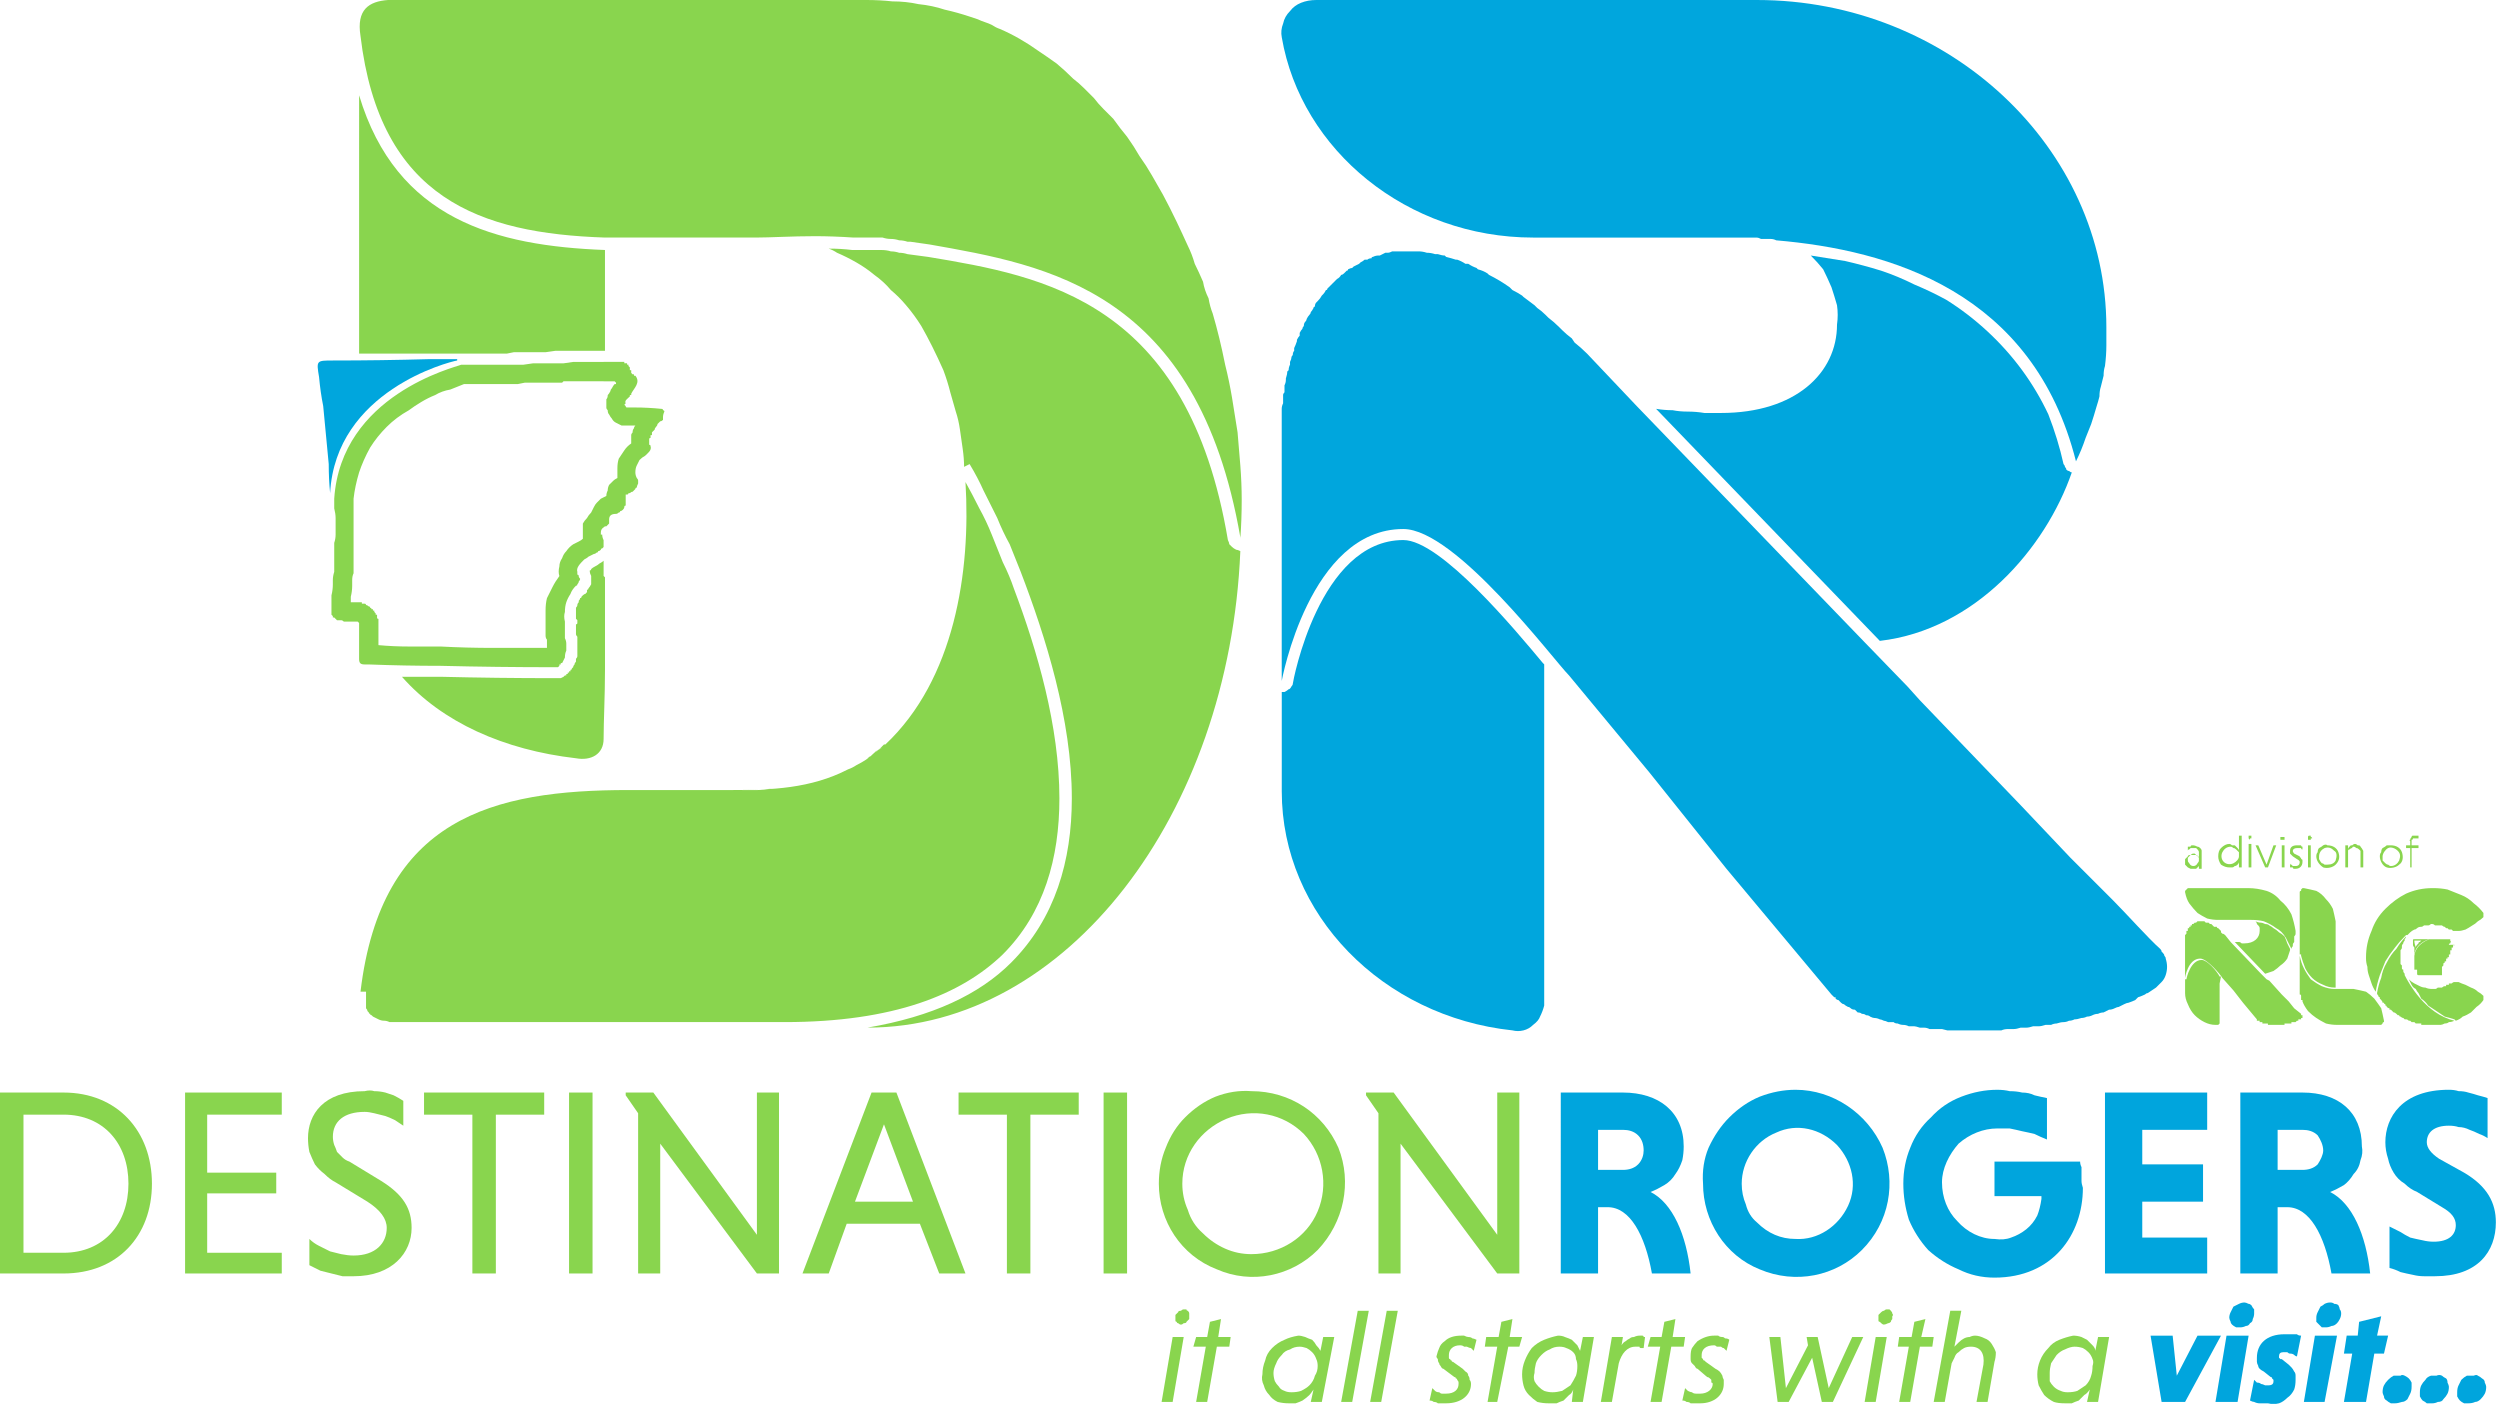
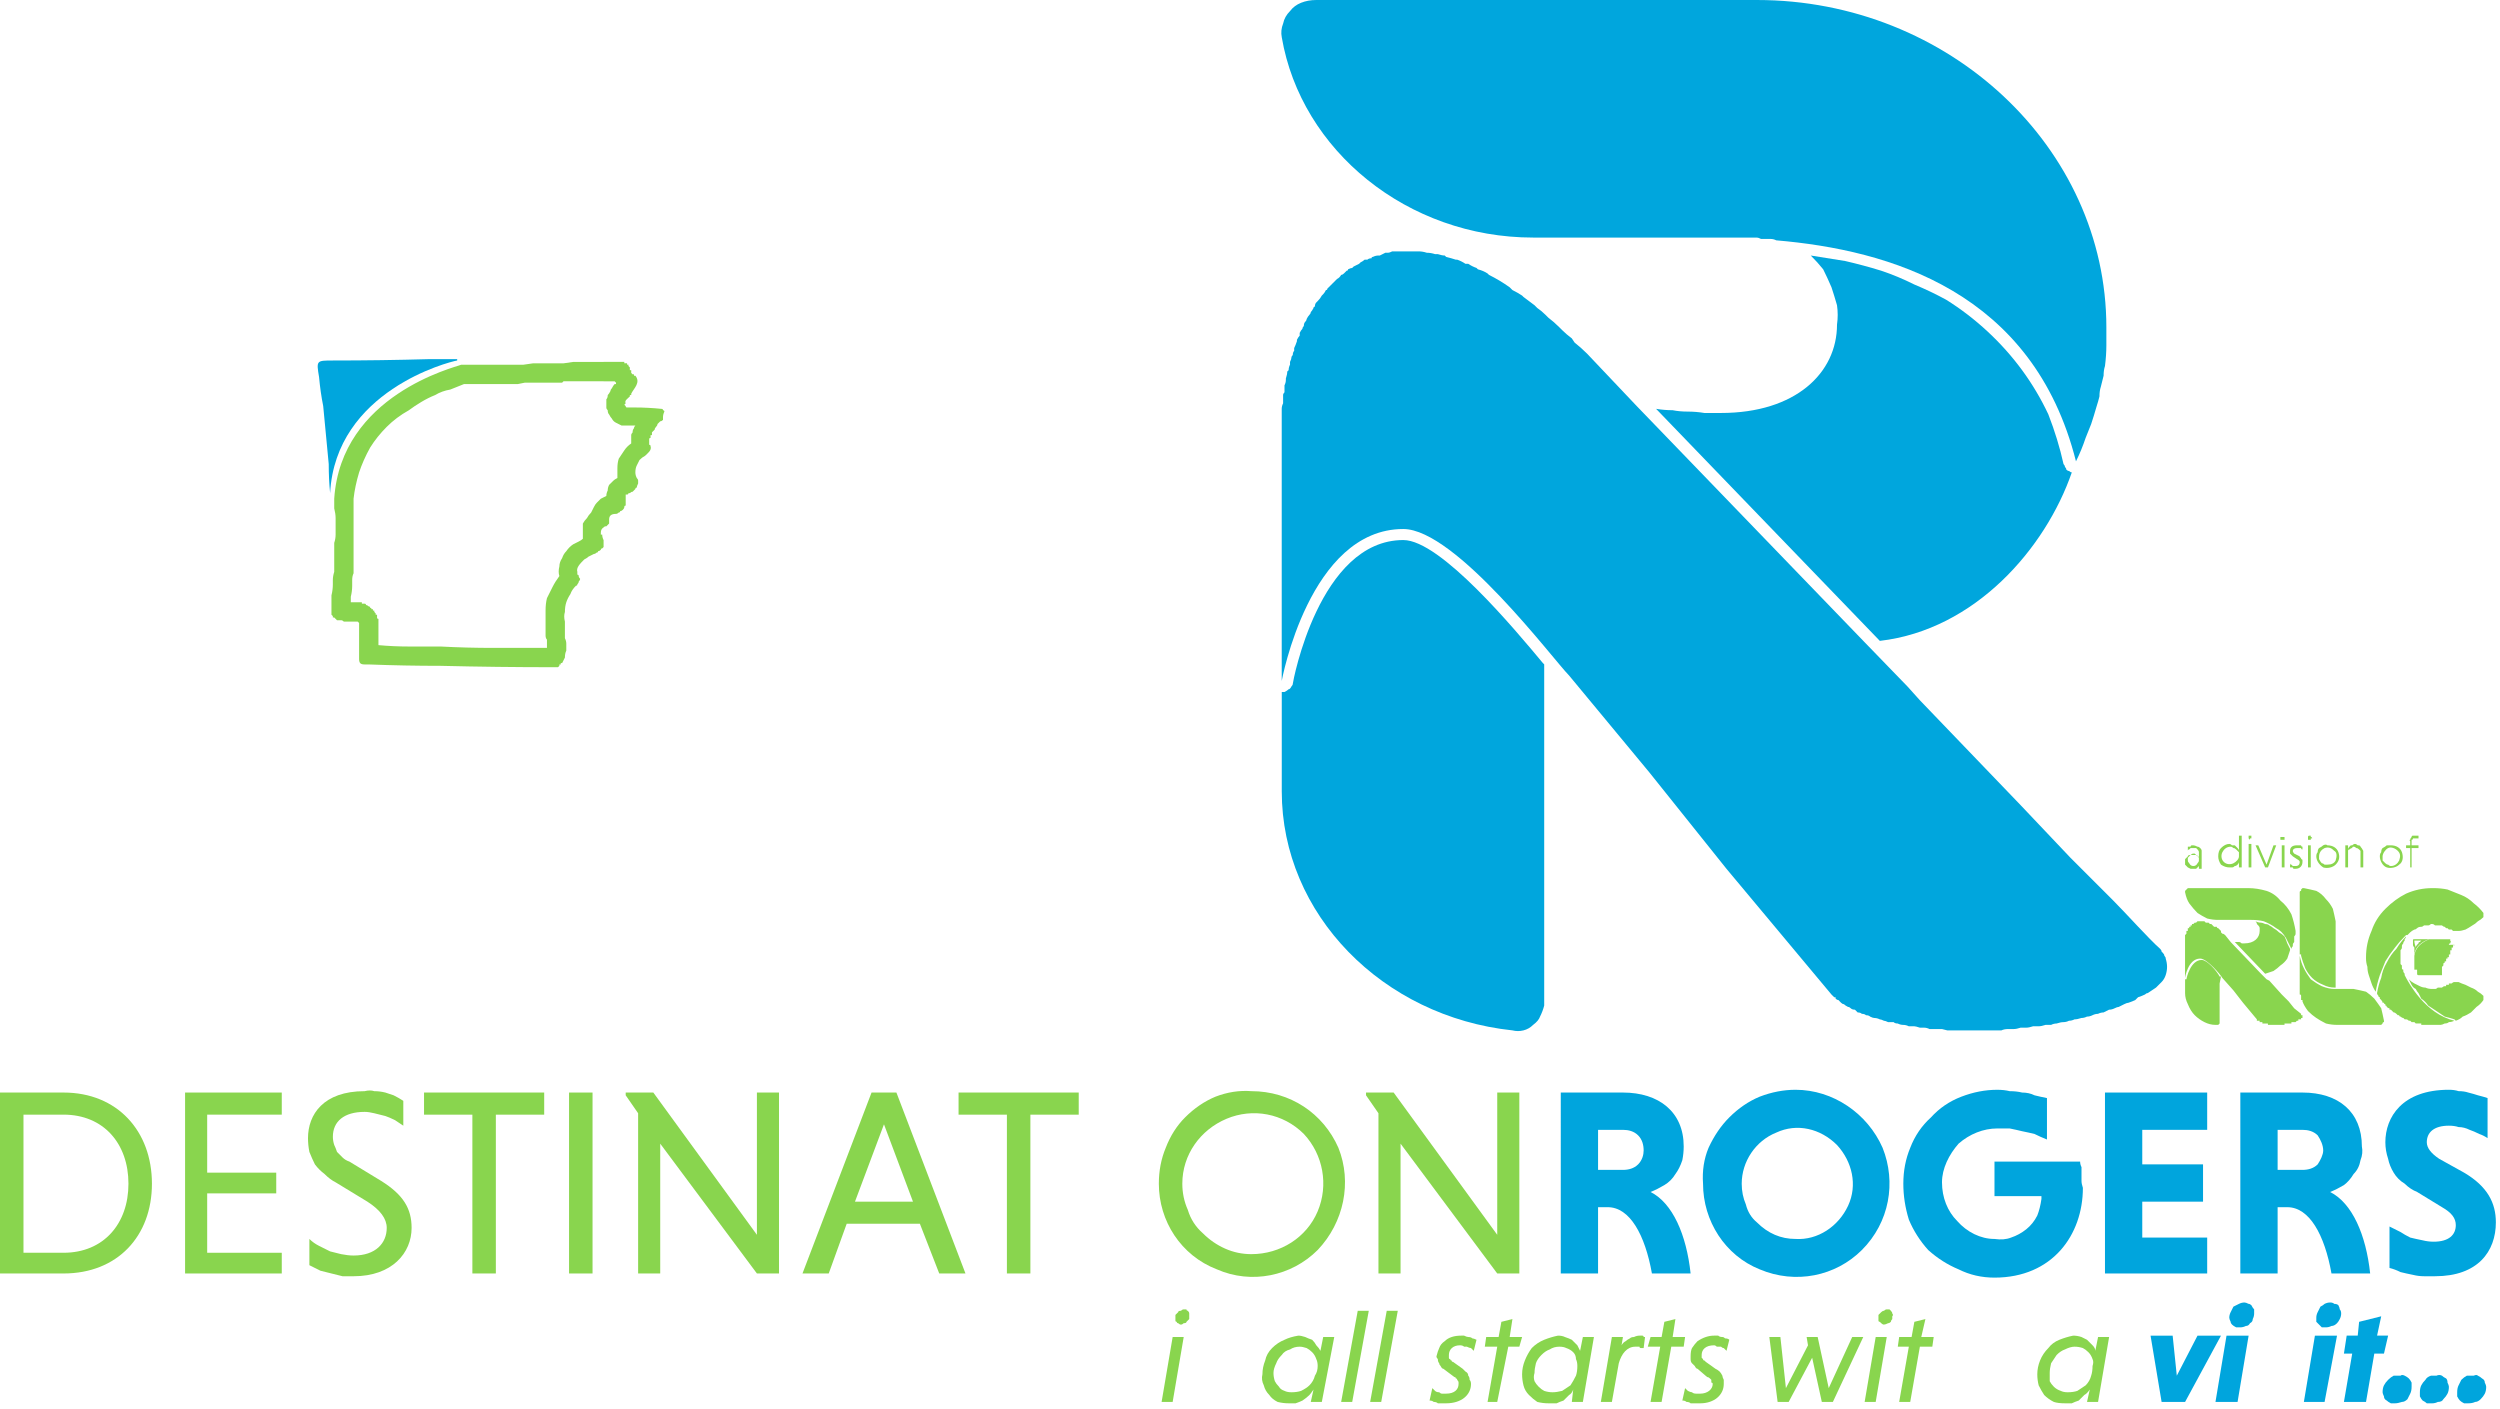
<svg xmlns="http://www.w3.org/2000/svg" version="1.2" viewBox="0 0 181 102" width="181" height="102">
  <defs>
    <clipPath clipPathUnits="userSpaceOnUse" id="cp1">
      <path d="m0 0h180.75v101.64h-180.75z" />
    </clipPath>
  </defs>
  <style>.a{fill:#89d54e}.b{fill:#00a5dd}.c{fill:#00a6dd}</style>
  <g clip-path="url(#cp1)">
    <path fill-rule="evenodd" class="a" d="m0 79.1h4.6c3.9 0 6.4 2.8 6.4 6.6 0 3.8-2.5 6.5-6.4 6.5h-4.6zm1.7 1.6v10h2.9c2.9 0 4.7-2.1 4.7-5 0-2.9-1.8-5-4.7-5z" />
    <path class="a" d="m13.4 92.2v-13.1h7v1.6h-5.4v4.2h5v1.5h-5v4.3h5.4v1.5z" />
    <path class="a" d="m29.2 81.5q-0.3-0.2-0.6-0.4-0.4-0.2-0.7-0.3-0.4-0.1-0.8-0.2-0.4-0.1-0.7-0.1c-1.5 0-2.3 0.7-2.3 1.8q0 0.3 0.1 0.6 0.1 0.2 0.2 0.5 0.2 0.2 0.4 0.4 0.2 0.2 0.5 0.3l2.3 1.4c1.6 1 2.2 2 2.2 3.4 0 1.8-1.4 3.5-4.2 3.5q-0.4 0-0.8 0-0.4-0.1-0.8-0.2-0.4-0.1-0.8-0.2-0.4-0.2-0.8-0.4v-1.9q0.3 0.3 0.7 0.5 0.4 0.2 0.8 0.4 0.4 0.1 0.8 0.2 0.5 0.1 0.9 0.1c1.6 0 2.4-0.9 2.4-2q0-1-1.4-1.9l-2.3-1.4q-0.4-0.2-0.8-0.6-0.4-0.3-0.7-0.7-0.2-0.4-0.4-0.9-0.1-0.5-0.1-1c0-1.7 1.1-3.4 4.1-3.4q0.4-0.1 0.7 0 0.4 0 0.8 0.1 0.3 0.1 0.6 0.2 0.4 0.2 0.7 0.4z" />
    <path class="a" d="m34.2 80.7h-3.5v-1.6h8.7v1.6h-3.5v11.5h-1.7z" />
    <path class="a" d="m41.2 79.1h1.7v13.1h-1.7z" />
    <path class="a" d="m47.8 82.8v9.4h-1.6v-11.6l-0.9-1.3v-0.2h2l7.5 10.3v-10.3h1.6v13.1h-1.6z" />
    <path fill-rule="evenodd" class="a" d="m66.6 88.6h-5.3l-1.3 3.6h-1.9l5-13.1h1.8l5 13.1h-1.9zm-4.7-1.6h4.2l-2.1-5.6z" />
    <path class="a" d="m72.9 80.7h-3.5v-1.6h8.7v1.6h-3.5v11.5h-1.7z" />
-     <path class="a" d="m79.9 79.1h1.7v13.1h-1.7z" />
    <path fill-rule="evenodd" class="a" d="m90.6 79c2.8 0 5.2 1.6 6.3 4.1 1 2.5 0.4 5.4-1.5 7.4-1.9 1.9-4.8 2.5-7.3 1.4-2.6-1-4.2-3.5-4.2-6.2q0-1.4 0.5-2.6 0.5-1.3 1.4-2.2 1-1 2.2-1.5 1.3-0.5 2.6-0.4zm0 11.8c2.1 0 4-1.2 4.8-3.1 0.8-1.9 0.4-4.1-1-5.6-1.5-1.5-3.7-1.9-5.6-1.1-1.9 0.8-3.2 2.6-3.2 4.7q0 1 0.4 1.9 0.3 1 1.1 1.7 0.7 0.7 1.6 1.1 0.9 0.4 1.9 0.4z" />
    <path class="a" d="m101.4 82.8v9.4h-1.6v-11.6l-0.9-1.3v-0.2h2l7.5 10.3v-10.3h1.6v13.1h-1.6z" />
    <path fill-rule="evenodd" class="b" d="m113 79.1h4.5c2.6 0 4.4 1.4 4.4 3.9q0 0.5-0.1 1-0.2 0.6-0.5 1-0.3 0.5-0.8 0.8-0.5 0.3-1 0.5c1.6 0.8 2.6 3.1 2.9 5.9h-2.8c-0.5-2.8-1.6-4.8-3.2-4.8h-0.7v4.8h-2.7zm4.5 2.7h-1.8v2.9h1.8c0.4 0 0.8-0.1 1.1-0.4 0.3-0.3 0.4-0.7 0.4-1 0-0.4-0.1-0.8-0.4-1.1-0.3-0.3-0.7-0.4-1.1-0.4z" />
    <path fill-rule="evenodd" class="b" d="m130 78.9c2.7 0 5.2 1.7 6.3 4.2 1 2.5 0.5 5.4-1.5 7.4-1.9 1.9-4.8 2.5-7.4 1.4-2.5-1-4.1-3.5-4.1-6.2q-0.1-1.4 0.4-2.6 0.6-1.3 1.5-2.2 1-1 2.2-1.5 1.3-0.5 2.6-0.5zm0 10.8c1.6 0.1 3.1-0.9 3.8-2.4 0.7-1.5 0.3-3.2-0.8-4.4-1.2-1.2-2.9-1.6-4.4-0.9-1.5 0.6-2.5 2.1-2.5 3.7q0 0.8 0.3 1.5 0.2 0.8 0.8 1.3 0.6 0.6 1.3 0.9 0.7 0.3 1.5 0.3z" />
    <path class="b" d="m148.2 82.5q-0.5-0.2-0.9-0.4-0.4-0.1-0.9-0.2-0.4-0.1-0.9-0.2-0.4 0-0.9 0c-1 0-2 0.4-2.8 1.1-0.7 0.8-1.2 1.8-1.2 2.8 0 1.1 0.4 2.1 1.1 2.8 0.7 0.8 1.7 1.3 2.7 1.3q0.7 0.1 1.2-0.1 0.6-0.2 1.1-0.6 0.5-0.4 0.8-1 0.2-0.5 0.3-1.2c0 0 0-0.2 0-0.2h-3.4v-2.5h6.2q0 0.2 0.1 0.4 0 0.3 0 0.5 0 0.3 0 0.5 0 0.2 0.1 0.5c0 3.4-2.2 6.5-6.4 6.5q-1.4 0-2.6-0.6-1.2-0.5-2.2-1.4-0.9-1-1.4-2.2-0.4-1.3-0.4-2.6 0-1.4 0.5-2.6 0.5-1.3 1.5-2.2 0.9-1 2.2-1.5 1.3-0.5 2.6-0.5 0.5 0 0.9 0.1 0.5 0 0.9 0.1 0.5 0 0.9 0.2 0.4 0.1 0.9 0.2z" />
    <path class="b" d="m152.4 92.2v-13.1h7.4v2.7h-4.7v2.5h4.4v2.7h-4.4v2.6h4.7v2.6z" />
    <path fill-rule="evenodd" class="b" d="m162.2 79.1h4.5c2.6 0 4.3 1.4 4.3 3.9q0.1 0.5-0.1 1-0.1 0.6-0.5 1-0.3 0.5-0.7 0.8-0.5 0.3-1 0.5c1.6 0.8 2.6 3.1 2.9 5.9h-2.8c-0.5-2.8-1.6-4.8-3.2-4.8h-0.7v4.8h-2.7zm4.5 2.7h-1.8v2.9h1.8c0.4 0 0.8-0.1 1.1-0.4 0.2-0.3 0.4-0.7 0.4-1 0-0.4-0.2-0.8-0.4-1.1-0.3-0.3-0.7-0.4-1.1-0.4z" />
    <path class="b" d="m180.1 82.4q-0.3-0.2-0.6-0.3-0.4-0.2-0.7-0.3-0.4-0.2-0.8-0.2-0.3-0.1-0.7-0.1c-1.1 0-1.6 0.5-1.6 1.2q0 0.6 0.9 1.2l1.8 1c1.7 1 2.3 2.2 2.3 3.6 0 2.1-1.3 3.9-4.4 3.9q-0.4 0-0.8 0-0.4 0-0.8-0.1-0.5-0.1-0.9-0.2-0.4-0.2-0.8-0.3v-3q0.4 0.2 0.8 0.4 0.3 0.2 0.7 0.4 0.4 0.1 0.9 0.2 0.4 0.1 0.8 0.1c1.1 0 1.6-0.5 1.6-1.2 0-0.5-0.3-0.9-1-1.3l-1.8-1.1q-0.5-0.2-0.9-0.6-0.5-0.3-0.8-0.8-0.3-0.5-0.4-1-0.2-0.6-0.2-1.2c0-1.8 1.2-3.8 4.6-3.8q0.4 0 0.7 0.1 0.4 0 0.7 0.1 0.4 0.1 0.7 0.2 0.4 0.1 0.7 0.2z" />
    <path class="a" d="m84.9 101.5h-0.8l0.8-4.7h0.8zm0.8-6.7q0.1 0 0.2 0 0 0.1 0.1 0.1 0.1 0.1 0.1 0.2 0 0.1 0 0.2 0 0.1 0 0.2-0.1 0.1-0.2 0.2 0 0.1-0.2 0.1-0.1 0.1-0.2 0.1-0.1 0-0.2-0.1-0.1 0-0.1-0.1-0.1 0-0.1-0.1 0-0.1 0-0.2 0-0.1 0-0.2 0.1-0.1 0.2-0.2 0-0.1 0.2-0.1 0.1-0.1 0.2-0.1z" />
-     <path class="a" d="m86.6 101.5l0.7-4h-0.9l0.2-0.7h0.8l0.2-1.1 0.8-0.2-0.2 1.3h0.9l-0.1 0.7h-0.9l-0.7 4z" />
    <path fill-rule="evenodd" class="a" d="m94.9 101.5l0.2-0.9q-0.2 0.3-0.3 0.4-0.2 0.2-0.5 0.4-0.2 0.1-0.5 0.2-0.2 0-0.5 0-0.4 0-0.8-0.1-0.4-0.2-0.6-0.5-0.3-0.3-0.4-0.7-0.2-0.4-0.1-0.8 0-0.5 0.2-1 0.1-0.5 0.5-0.9 0.4-0.4 0.9-0.6 0.4-0.2 1-0.3 0.2 0 0.5 0.1 0.2 0.1 0.5 0.2 0.2 0.2 0.3 0.4 0.2 0.2 0.3 0.4l0.2-1h0.8l-0.9 4.7zm-0.8-4q-0.4 0-0.7 0.2-0.4 0.1-0.6 0.4-0.3 0.3-0.4 0.6-0.2 0.4-0.2 0.7 0 0.3 0.1 0.6 0.1 0.2 0.3 0.4 0.1 0.2 0.4 0.3 0.2 0.1 0.5 0.1 0.4 0 0.7-0.1 0.4-0.2 0.6-0.4 0.3-0.3 0.4-0.7 0.2-0.3 0.2-0.7 0-0.3-0.1-0.5-0.1-0.3-0.3-0.5-0.2-0.2-0.4-0.3-0.3-0.1-0.5-0.1z" />
    <path class="a" d="m97.9 101.5h-0.8l1.2-6.6h0.8z" />
    <path class="a" d="m100 101.5h-0.8l1.2-6.6h0.8z" />
    <path class="a" d="m106.7 97.8q-0.1-0.1-0.2-0.2-0.1 0-0.3-0.1-0.1 0-0.2 0-0.1-0.1-0.3-0.1c-0.5 0-0.8 0.3-0.8 0.7q0 0.1 0 0.2 0 0.1 0.1 0.1 0 0.1 0.1 0.1 0 0.1 0.1 0.1l0.7 0.5q0.1 0.1 0.2 0.2 0.2 0.1 0.2 0.3 0.1 0.1 0.1 0.3 0.1 0.1 0.1 0.3c0 0.8-0.7 1.4-1.8 1.4q-0.1 0-0.3 0-0.1 0-0.3 0-0.1-0.1-0.3-0.1-0.1-0.1-0.3-0.1l0.2-0.9q0.1 0.1 0.2 0.2 0.1 0.1 0.3 0.1 0.1 0.1 0.2 0.1 0.2 0 0.3 0c0.6 0 0.9-0.3 0.9-0.7q0-0.1 0-0.1 0-0.1-0.1-0.2 0-0.1-0.1-0.1 0-0.1-0.1-0.1l-0.8-0.6q-0.1 0-0.2-0.2-0.1-0.1-0.1-0.2-0.1-0.1-0.1-0.3-0.1-0.1-0.1-0.2 0.1-0.4 0.2-0.6 0.1-0.3 0.4-0.5 0.2-0.2 0.5-0.3 0.3-0.1 0.7-0.1 0.1 0 0.2 0 0.2 0.1 0.3 0.1 0.2 0 0.3 0.1 0.1 0 0.3 0.1z" />
    <path class="a" d="m107.7 101.5l0.7-4h-0.9l0.1-0.7h0.9l0.2-1.1 0.8-0.2-0.2 1.3h0.9l-0.2 0.7h-0.8l-0.8 4z" />
    <path fill-rule="evenodd" class="a" d="m113.8 101.5l0.1-0.9q-0.1 0.3-0.3 0.4-0.2 0.2-0.4 0.4-0.3 0.1-0.5 0.2-0.3 0-0.6 0-0.4 0-0.8-0.1-0.3-0.2-0.6-0.5-0.3-0.3-0.4-0.7-0.1-0.4-0.1-0.8 0-0.5 0.2-1 0.2-0.5 0.5-0.9 0.4-0.4 0.9-0.6 0.5-0.2 1-0.3 0.3 0 0.5 0.1 0.3 0.1 0.5 0.2 0.2 0.2 0.4 0.4 0.1 0.2 0.2 0.4l0.2-1h0.8l-0.8 4.7zm-0.9-4q-0.4 0-0.7 0.2-0.3 0.1-0.6 0.4-0.3 0.3-0.4 0.6-0.1 0.4-0.1 0.7-0.1 0.3 0 0.6 0.1 0.2 0.3 0.4 0.2 0.2 0.4 0.3 0.3 0.1 0.6 0.1 0.3 0 0.7-0.1 0.3-0.2 0.6-0.4 0.2-0.3 0.4-0.7 0.1-0.3 0.1-0.7 0-0.3-0.1-0.5 0-0.3-0.2-0.5-0.2-0.2-0.5-0.3-0.2-0.1-0.5-0.1z" />
    <path class="a" d="m117.4 97.4q0.1-0.2 0.3-0.3 0.1-0.1 0.3-0.2 0.1-0.1 0.3-0.1 0.2-0.1 0.4-0.1 0 0 0.1 0 0 0 0.1 0 0.1 0 0.1 0.1 0.1 0 0.1 0l-0.1 0.8q-0.1 0-0.2 0-0.1 0-0.1-0.1-0.1 0-0.2 0-0.1 0-0.1 0c-0.6 0-1 0.5-1.2 1.2l-0.5 2.8h-0.8l0.8-4.7h0.8z" />
    <path class="a" d="m119.5 101.5l0.7-4h-0.9l0.2-0.7h0.8l0.2-1.1 0.8-0.2-0.2 1.3h0.9l-0.1 0.7h-0.9l-0.7 4z" />
    <path class="a" d="m125 97.8q-0.1-0.1-0.2-0.2-0.1 0-0.2-0.1-0.2 0-0.3 0-0.1-0.1-0.2-0.1c-0.6 0-0.9 0.3-0.9 0.7q0 0.1 0 0.2 0.1 0.1 0.1 0.1 0 0.1 0.1 0.1 0.1 0.1 0.1 0.1l0.7 0.5q0.2 0.1 0.3 0.2 0.1 0.1 0.2 0.3 0 0.1 0.1 0.3 0 0.1 0 0.3c0 0.8-0.7 1.4-1.7 1.4q-0.2 0-0.4 0-0.1 0-0.3 0-0.1-0.1-0.3-0.1-0.1-0.1-0.3-0.1l0.2-0.9q0.1 0.1 0.2 0.2 0.2 0.1 0.3 0.1 0.1 0.1 0.3 0.1 0.1 0 0.3 0c0.5 0 0.9-0.3 0.9-0.7q0-0.1-0.1-0.1 0-0.1 0-0.2-0.1-0.1-0.1-0.1-0.1-0.1-0.2-0.1l-0.7-0.6q-0.1 0-0.2-0.2-0.1-0.1-0.2-0.2-0.1-0.1-0.1-0.3 0-0.1 0-0.2 0-0.4 0.1-0.6 0.2-0.3 0.4-0.5 0.3-0.2 0.6-0.3 0.3-0.1 0.6-0.1 0.1 0 0.3 0 0.1 0.1 0.3 0.1 0.1 0 0.2 0.1 0.2 0 0.3 0.1z" />
    <path class="a" d="m128.9 96.8l0.4 3.7 1.6-3.1-0.1-0.6h0.8l0.8 3.7 1.7-3.7h0.8l-2.2 4.7h-0.8l-0.7-3.2-1.7 3.2h-0.8l-0.6-4.7z" />
    <path class="a" d="m135.8 101.5h-0.8l0.8-4.7h0.8zm0.8-6.7q0.1 0 0.2 0 0.1 0.1 0.1 0.1 0.1 0.1 0.1 0.2 0.1 0.1 0 0.2 0 0.1 0 0.2-0.1 0.1-0.1 0.2-0.1 0.1-0.2 0.1-0.2 0.1-0.3 0.1-0.1 0-0.2-0.1 0 0-0.1-0.1-0.1 0-0.1-0.1 0-0.1 0-0.2 0-0.1 0-0.2 0.1-0.1 0.2-0.2 0.1-0.1 0.2-0.1 0.1-0.1 0.2-0.1z" />
    <path class="a" d="m137.5 101.5l0.7-4h-0.8l0.1-0.7h0.9l0.2-1.1 0.8-0.2-0.3 1.3h0.9l-0.1 0.7h-0.9l-0.7 4z" />
-     <path class="a" d="m141.5 97.5q0.2-0.2 0.3-0.3 0.2-0.2 0.4-0.3 0.2-0.1 0.4-0.1 0.2-0.1 0.4-0.1 0.3 0 0.7 0.2 0.3 0.1 0.5 0.4 0.2 0.3 0.3 0.6 0 0.4-0.1 0.7l-0.5 2.9h-0.8l0.5-2.7c0.1-0.8-0.2-1.3-0.9-1.3q-0.3 0-0.5 0.1-0.2 0.1-0.4 0.3-0.2 0.1-0.3 0.4-0.1 0.2-0.2 0.4l-0.5 2.8h-0.8l1.2-6.6h0.8z" />
    <path fill-rule="evenodd" class="a" d="m151.1 101.5l0.2-0.9q-0.2 0.3-0.4 0.4-0.2 0.2-0.4 0.4-0.3 0.1-0.5 0.2-0.3 0-0.5 0-0.5 0-0.8-0.1-0.4-0.2-0.7-0.5-0.2-0.3-0.4-0.7-0.1-0.4-0.1-0.8 0-0.5 0.2-1 0.2-0.5 0.6-0.9 0.3-0.4 0.8-0.6 0.5-0.2 1-0.3 0.3 0 0.6 0.1 0.2 0.1 0.4 0.2 0.2 0.2 0.4 0.4 0.2 0.2 0.2 0.4l0.2-1h0.8l-0.8 4.7zm-0.9-4q-0.3 0-0.7 0.2-0.3 0.1-0.6 0.4-0.2 0.3-0.4 0.6-0.1 0.4-0.1 0.7 0 0.3 0 0.6 0.1 0.2 0.3 0.4 0.2 0.2 0.5 0.3 0.2 0.1 0.5 0.1 0.4 0 0.7-0.1 0.3-0.2 0.6-0.4 0.3-0.3 0.4-0.7 0.1-0.3 0.1-0.7 0.1-0.3 0-0.5-0.1-0.3-0.3-0.5-0.2-0.2-0.4-0.3-0.3-0.1-0.6-0.1z" />
    <path class="b" d="m157.3 96.7l0.3 2.9 1.5-2.9h1.7l-2.6 4.8h-1.7l-0.8-4.8z" />
    <path class="b" d="m162 101.5h-1.6l0.8-4.8h1.6zm0.5-7.2q0.1 0 0.3 0.1 0.1 0 0.2 0.1 0.1 0.2 0.2 0.3 0 0.1 0 0.3 0 0.2-0.1 0.4 0 0.2-0.2 0.3-0.1 0.2-0.3 0.2-0.2 0.1-0.4 0.1-0.2 0-0.3 0-0.2-0.1-0.3-0.2-0.1-0.1-0.1-0.2-0.1-0.2-0.1-0.3 0-0.2 0.1-0.4 0.1-0.2 0.2-0.4 0.2-0.1 0.4-0.2 0.2-0.1 0.4-0.1z" />
-     <path class="b" d="m166.3 98.2q-0.1 0-0.2-0.1-0.1-0.1-0.3-0.1-0.1 0-0.2-0.1-0.1 0-0.3 0c-0.2 0-0.3 0.1-0.3 0.3q0 0 0 0.1 0 0 0 0 0.1 0.1 0.1 0.1 0 0 0.1 0l0.5 0.4q0.1 0.1 0.2 0.2 0.1 0.1 0.2 0.3 0.1 0.1 0.1 0.3 0 0.2 0 0.3 0 0.4-0.1 0.7-0.2 0.4-0.5 0.6-0.3 0.3-0.6 0.4-0.4 0.1-0.8 0-0.1 0-0.3 0-0.2 0-0.3 0-0.2 0-0.4-0.1-0.1 0-0.3-0.1l0.3-1.5q0.1 0.1 0.2 0.2 0.2 0 0.3 0.1 0.1 0 0.3 0.1 0.1 0 0.2 0c0.3 0 0.4-0.1 0.4-0.3q0 0 0-0.1 0 0-0.1-0.1 0 0 0 0 0-0.1-0.1-0.1l-0.5-0.4q-0.2-0.1-0.3-0.2-0.1-0.1-0.1-0.2-0.1-0.2-0.1-0.3 0-0.2 0-0.3c0-1 0.7-1.7 2-1.7q0.2 0 0.3 0 0.1 0 0.3 0 0.1 0 0.3 0 0.1 0.1 0.3 0.1z" />
    <path class="b" d="m168.3 101.5h-1.5l0.8-4.8h1.6zm0.4-7.2q0.2 0 0.3 0.1 0.2 0 0.3 0.1 0.1 0.2 0.1 0.3 0.1 0.1 0.1 0.3 0 0.2-0.1 0.4-0.1 0.2-0.2 0.3-0.2 0.2-0.4 0.2-0.2 0.1-0.4 0.1-0.1 0-0.3 0-0.1-0.1-0.2-0.2-0.1-0.1-0.2-0.2 0-0.2 0-0.3 0-0.2 0.1-0.4 0.1-0.2 0.2-0.4 0.2-0.1 0.3-0.2 0.2-0.1 0.4-0.1z" />
    <path class="b" d="m169.7 101.5l0.6-3.5h-0.6l0.2-1.3h0.8l0.1-1 1.6-0.4-0.3 1.4h0.8l-0.3 1.3h-0.7l-0.6 3.5z" />
    <path class="b" d="m173.8 99.6q0.1-0.1 0.3 0 0.2 0.1 0.3 0.2 0.1 0.1 0.2 0.3 0 0.2 0 0.3 0 0.3-0.1 0.5-0.1 0.2-0.2 0.4-0.2 0.2-0.4 0.2-0.3 0.1-0.5 0.1-0.2 0-0.3 0-0.2-0.1-0.3-0.2-0.2-0.1-0.2-0.3-0.1-0.2-0.1-0.3 0-0.3 0.1-0.5 0.1-0.2 0.3-0.4 0.2-0.2 0.4-0.3 0.2 0 0.5 0z" />
    <path class="b" d="m176.4 99.6q0.2-0.1 0.4 0 0.1 0.1 0.3 0.2 0.1 0.1 0.1 0.3 0.1 0.2 0.1 0.3 0 0.3-0.1 0.5-0.1 0.2-0.3 0.4-0.1 0.2-0.4 0.2-0.2 0.1-0.4 0.1-0.2 0-0.4 0-0.1-0.1-0.3-0.2-0.1-0.1-0.2-0.3 0-0.2 0-0.3 0-0.3 0.1-0.5 0.1-0.2 0.3-0.4 0.1-0.2 0.4-0.3 0.2 0 0.4 0z" />
    <path class="b" d="m179.1 99.6q0.2-0.1 0.3 0 0.2 0.1 0.3 0.2 0.2 0.1 0.2 0.3 0.1 0.2 0.1 0.3 0 0.3-0.1 0.5-0.1 0.2-0.3 0.4-0.2 0.2-0.4 0.2-0.2 0.1-0.5 0.1-0.1 0-0.3 0-0.2-0.1-0.3-0.2-0.1-0.1-0.2-0.3 0-0.2 0-0.3 0-0.3 0.1-0.5 0.1-0.2 0.2-0.4 0.2-0.2 0.4-0.3 0.3 0 0.5 0z" />
-     <path fill-rule="evenodd" class="a" d="m61.4 55.7q0.3-0.1 0.6-0.3 0.4-0.2 0.7-0.4 0.3-0.2 0.6-0.5 0.3-0.2 0.6-0.4-0.2 0.1-0.3 0.2-0.1 0.1-0.3 0.2-0.1 0.1-0.2 0.2-0.2 0.1-0.3 0.2 0.2-0.1 0.3-0.2 0.2-0.2 0.3-0.3 0.2-0.1 0.3-0.2 0.2-0.2 0.3-0.3 0 0 0.1 0c5-4.7 6.2-12.5 5.8-19q0.5 0.9 1 1.9 0.5 0.9 0.9 1.9 0.4 1 0.8 2 0.5 1 0.8 1.9c1.7 4.5 3.3 10 3.3 15.2 0 4.3-1.1 8.3-4.1 11.3-3 2.9-7.9 4.9-15.8 4.9h-28.1q-0.2 0-0.5 0-0.2-0.1-0.4-0.1-0.2 0-0.4-0.1-0.2-0.1-0.4-0.2 0 0-0.1-0.1-0.1 0-0.1-0.1-0.1 0-0.1-0.1 0 0-0.1-0.1 0-0.1-0.1-0.2 0-0.1 0-0.2 0-0.1 0-0.3 0-0.1 0-0.2 0 0 0-0.1 0-0.1 0-0.1 0-0.1 0-0.1 0-0.1 0-0.2h-0.4c1.5-12.6 9.6-14.6 19.4-14.6h3.9q0.1 0 0.2 0 0.3 0 0.6 0 0.8 0 1.5 0 0.7 0 1.3 0c2.8 0 5.7-0.1 8.4-1.5zm-12 1.5h4.2q1.2 0 2.3-0.1-0.6 0.1-1.1 0.1-0.8 0-1.5 0-0.2 0-0.3 0-1.4 0-2.8 0-0.3 0-0.6 0-0.1 0-0.2 0zm17.9-39.5q-0.7-0.1-1.4-0.2h-0.1-0.1-0.1 0.1q-0.3-0.1-0.6-0.1-0.3-0.1-0.6-0.1-0.3 0-0.6-0.1-0.3 0-0.7 0h-1.4q-1.5-0.1-2.8-0.1c-1.7 0-3.2 0.1-4.3 0.1h-9.2q-0.9 0-1.7 0c-9-0.3-16.3-2.8-17.7-14.6q0 0 0 0c-0.3-1.9 0.6-2.5 2-2.6q0 0 0.1 0 0.1 0 0.2 0 0.1 0 0.3 0h34q1 0 1.9 0.1 1 0 1.9 0.2 1 0.1 1.9 0.4 0.9 0.2 1.8 0.5 0.3 0.1 0.6 0.2 0.2 0.1 0.5 0.2 0.3 0.1 0.5 0.2 0.3 0.2 0.6 0.3 0.7 0.3 1.4 0.7 0.7 0.4 1.4 0.9 0.6 0.4 1.3 0.9 0.6 0.5 1.2 1.1 0.4 0.3 0.8 0.7 0.3 0.3 0.7 0.7 0.3 0.4 0.7 0.8 0.3 0.3 0.7 0.7 0.5 0.7 1 1.3 0.5 0.7 0.9 1.4 0.5 0.7 0.9 1.4 0.4 0.7 0.8 1.4c0.7 1.3 1.3 2.6 1.8 3.7q0.3 0.6 0.5 1.3 0.3 0.6 0.6 1.3 0.1 0.6 0.4 1.2 0.1 0.6 0.3 1.1 0.5 1.7 0.9 3.7 0.3 1.2 0.5 2.4 0.2 1.2 0.4 2.5 0.1 1.2 0.2 2.4 0.1 1.3 0.1 2.5 0 1.4-0.1 2.8 0-0.1 0-0.1c-3.1-17.9-14-19.7-22.5-21.2zm21.6 21.4q0.1 0.2 0.1 0.3 0.1 0.1 0.2 0.2 0.1 0.1 0.3 0.2 0.1 0 0.3 0.1c-0.8 19.1-12.6 34.5-27 34.5 4.7-0.8 8.1-2.4 10.4-4.7 3.2-3.2 4.4-7.4 4.4-11.9 0-5.7-1.9-11.7-3.7-16.4q-0.4-1-0.8-2-0.5-0.9-0.9-1.9-0.5-1-1-2-0.4-0.9-1-1.9l-0.4 0.2q0-0.6-0.1-1.3-0.1-0.7-0.2-1.4-0.1-0.7-0.3-1.3-0.2-0.7-0.4-1.4-0.2-0.8-0.5-1.6-0.4-0.9-0.8-1.7-0.4-0.8-0.8-1.5-0.5-0.8-1.1-1.5-0.5-0.6-1.1-1.1-0.5-0.6-1.2-1.1-0.6-0.5-1.3-0.9-0.7-0.4-1.4-0.7-0.3-0.2-0.6-0.3 0.9 0 1.7 0.1h1.5q0.3 0 0.6 0 0.4 0 0.7 0.1 0.3 0 0.6 0.1 0.3 0 0.6 0.1 0.7 0.1 1.5 0.2c8.4 1.4 18.8 3.2 21.7 20.5zm-33 18q0.2 0 0.4 0-0.2 0-0.4 0zm-14.5-8.7q0 0 0.1-0.1 0-0.1 0.1-0.2 0-0.1 0.1-0.2 0-0.1 0-0.2 0.1-0.1 0.1-0.2 0-0.1 0-0.2 0-0.1 0-0.2 0-0.1 0-0.2 0-0.1 0-0.2 0-0.1 0-0.2 0-0.1 0-0.2 0-0.1 0-0.2-0.1-0.1-0.1-0.2 0 0 0-0.1 0-0.1 0-0.2 0 0 0-0.1 0 0 0-0.1 0 0 0 0 0-0.1 0-0.1 0-0.1 0-0.1 0.1 0 0.1-0.1 0 0 0-0.1 0 0 0-0.1 0 0-0.1-0.1v-0.1q0 0 0 0 0-0.1 0-0.1 0 0 0-0.1 0 0 0 0 0-0.2 0-0.3 0-0.1 0-0.2 0.1-0.1 0.1-0.2 0-0.1 0.1-0.2 0 0 0-0.1 0.1-0.1 0.1-0.2 0.1 0 0.1-0.1 0.1-0.1 0.1-0.1 0.1-0.1 0.2-0.1 0-0.1 0.1-0.1 0-0.1 0-0.2 0.1 0 0.1-0.1 0.1-0.1 0.2-0.3 0-0.1 0-0.3 0-0.2 0-0.3-0.1-0.2-0.1-0.3v-0.1q0 0 0 0 0 0 0 0 0.1 0 0.1-0.1 0 0 0 0 0.1-0.1 0.3-0.2 0.2-0.1 0.3-0.2 0.2-0.1 0.3-0.2 0 0.7 0 1.1 0 0 0.1 0.1v6.7c0 1.9-0.1 3.7-0.1 5 0 1.1-0.9 1.6-2 1.4-5.2-0.6-9.7-2.6-12.6-5.9q1.4 0 2.8 0 4.1 0.1 8.2 0.1h0.1 0.1 0.1 0.1 0.1l0.2-0.1 0.1-0.1h0.1v-0.1h0.1v-0.1h0.1q0 0 0-0.1 0.1 0 0.1 0 0-0.1 0-0.1 0.1 0 0.1-0.1zm-15.4-41.5c2.7 9 9.9 10.9 17.8 11.2v7.3c-0.2 0-1 0-1.1 0q-0.4 0-0.7 0h-0.5-0.7-0.6l-0.7 0.1h-0.9-0.7-0.7l-0.5 0.1q-0.4 0-0.7 0h-0.5q-0.5 0-1 0h-0.8q0 0-0.1 0 0 0 0 0 0 0 0 0-0.1 0-0.1 0c-0.4 0-1.7 0-2 0q-2.8 0-5.5 0z" />
    <path fill-rule="evenodd" class="a" d="m43.7 26.2h0.4q0.1 0 0.3 0 0.1 0 0.2 0c0 0 0.3 0 0.4 0h0.1 0.1v0.1h0.1 0.1v0.1h0.1v0.1l0.1 0.1q0 0.1 0 0.1 0 0 0 0 0 0 0 0.1 0.1 0 0.1 0 0 0 0 0.1 0 0 0 0 0 0 0 0.1 0 0 0 0l0.1 0.1q0 0 0 0 0 0 0.1 0 0 0 0 0 0 0 0 0.1h0.1c0.4 0.5-0.1 0.9-0.3 1.3q0 0 0 0 0 0.1 0 0.1-0.1 0-0.1 0 0 0.1 0 0.1c-0.2 0.2-0.4 0.3-0.3 0.5q-0.1 0.1-0.1 0.1 0 0 0.1 0.1 0 0 0 0 0 0.1 0.1 0.1 0.3 0 0.6 0 0.9 0 1.9 0.1 0.1 0 0.1 0.1 0 0 0 0 0 0 0 0 0.1 0 0.1 0.1-0.1 0.2-0.1 0.4 0 0.1 0 0.2-0.1 0.1-0.2 0.1-0.1 0.1-0.2 0.2 0 0.1-0.1 0.2-0.1 0.1-0.1 0.2-0.1 0.1-0.2 0.2 0 0 0 0.1 0 0 0 0 0 0.1 0 0.1-0.1 0-0.1 0v0.1q0 0 0 0.1-0.1 0-0.1 0.1 0 0 0 0.1 0 0.1 0 0.1 0 0 0 0.1 0 0 0 0 0 0.1 0 0.1 0.1 0 0.1 0.1c0.1 0.3-0.2 0.5-0.4 0.7q-0.2 0.1-0.4 0.3-0.1 0.2-0.2 0.4-0.1 0.2-0.1 0.5 0 0.2 0.1 0.4 0.1 0.1 0.1 0.2 0 0.1 0 0.2-0.1 0.2-0.1 0.3-0.1 0-0.1 0.1-0.1 0.1-0.1 0.1-0.1 0.1-0.1 0.1-0.1 0-0.2 0.1 0 0-0.1 0 0 0 0 0 0 0.1-0.1 0.1 0 0 0 0 0 0 0 0-0.1 0-0.1 0 0 0 0 0.1 0 0 0 0 0 0 0 0.1v0.1q0 0 0 0.1 0 0.1 0 0.2 0 0.1 0 0.2-0.1 0-0.1 0.1 0 0.1-0.1 0.2-0.1 0.1-0.2 0.1 0 0.1-0.1 0.1-0.1 0.1-0.2 0.1c-0.3 0-0.5 0.1-0.5 0.4q0 0.1 0 0.1 0 0.1 0 0.1 0 0.1 0 0.1-0.1 0.1-0.1 0.1 0 0-0.1 0.1 0 0 0 0 0 0-0.1 0 0 0 0 0c-0.3 0.2-0.3 0.3-0.3 0.6h0.1q0 0.2 0.1 0.4 0 0 0 0.1 0 0.1 0 0.1 0 0.1 0 0.2 0 0 0 0.1l-0.1 0.1q-0.1 0-0.1 0.1-0.1 0.1-0.2 0.1 0 0.1-0.1 0.1-0.1 0.1-0.2 0.1-0.2 0.1-0.4 0.2-0.1 0.1-0.3 0.2c-0.3 0.3-0.6 0.6-0.5 0.9q0 0.1 0 0.1 0 0.1 0 0.1 0.1 0 0.1 0.1 0 0 0 0 0 0.1 0.1 0.2 0 0.1-0.1 0.2 0 0.1-0.1 0.2 0 0.1-0.1 0.1-0.3 0.3-0.4 0.6-0.2 0.3-0.3 0.6-0.1 0.3-0.1 0.7-0.1 0.3 0 0.7 0 0.2 0 0.3 0 0.2 0 0.3 0 0.1 0 0.3 0 0.1 0 0.3 0.1 0.2 0.1 0.4 0 0.3 0 0.5-0.1 0.2-0.1 0.5-0.1 0.2-0.2 0.4 0 0-0.1 0 0 0 0 0.1 0 0 0 0 0 0-0.1 0v0.1l-0.1 0.1h-0.1-0.1-0.1q-4.1 0-8.2-0.1-2.6 0-5.2-0.1h-0.2-0.1c-0.3 0-0.4-0.1-0.4-0.4 0-0.7 0-1.4 0-2.1 0-0.1 0-0.3 0-0.4v-0.1l-0.1-0.1h-0.1-0.1-0.6q-0.1 0-0.2 0-0.1-0.1-0.2-0.1-0.1 0-0.1 0h-0.1-0.1l-0.1-0.1-0.1-0.1h-0.1v-0.1l-0.1-0.1v-0.1q0 0 0 0 0 0 0 0 0 0 0-0.1 0 0 0 0 0-0.1 0-0.1c0-0.1 0-0.2 0-0.3q0-0.1 0-0.2 0-0.1 0-0.2 0-0.1 0-0.2 0-0.1 0-0.2 0.1-0.4 0.1-0.8 0-0.1 0-0.3 0-0.3 0.1-0.6 0-0.2 0-0.3 0-0.3 0-0.6 0-0.2 0-0.3 0-0.3 0-0.6 0-0.2 0-0.3 0.1-0.3 0.1-0.6 0-0.2 0-0.3 0-0.3 0-0.7 0-0.1 0-0.2 0-0.3-0.1-0.7v-0.2q0-0.2 0-0.5c0.5-7.5 8.7-9.5 9.2-9.7h0.1 1q0.5 0 1 0h0.5q0.3 0 0.7 0h0.5 0.7l0.7-0.1h0.9 0.8 0.5l0.7-0.1h0.5q0.3 0 0.7 0c0.1 0 0.8 0 1 0m-19.5 9.9v-0.1q0 0.1 0 0.1 0 0 0 0zm19.5-8.5h-1-0.7-0.1-0.4-0.7l-0.1 0.1h-0.4-0.7-0.5-0.5-0.6l-0.5 0.1h-0.2-0.2-0.4-0.5-0.4-0.3q-0.5 0-1 0h-0.9q-0.5 0.2-1 0.4-0.6 0.1-1.1 0.4-0.5 0.2-1 0.5-0.5 0.3-0.9 0.6-0.9 0.5-1.6 1.2-0.7 0.7-1.2 1.5-0.5 0.9-0.8 1.8-0.3 1-0.4 1.9 0 0.3 0 0.5v0.1q0 0.4 0 0.8c0 0.2 0 0.9 0 1.2q0 0.3 0 0.6v0.3q0 0.3 0 0.6v0.1 0.3q0 0.2 0 0.4v0.1 0.2q0 0.1 0 0.2-0.1 0.2-0.1 0.5v0.1 0.1q0 0.1 0 0.2 0 0.4-0.1 0.8v0.1 0.1q0 0.1 0 0.2h0.4q0 0 0.1 0 0.1 0 0.1 0 0.1 0 0.2 0 0 0.1 0 0.1 0.1 0 0.1 0 0 0 0 0 0.1 0 0.1 0 0.1 0 0.1 0.1 0.1 0 0.2 0.1 0.1 0 0.1 0.1 0.1 0 0.1 0.1 0.1 0 0.1 0 0 0.1 0 0.1 0.1 0 0.1 0 0 0.1 0 0.1 0 0 0 0 0.1 0.1 0.1 0.1 0 0 0 0 0 0 0 0.1 0 0 0.1 0 0 0 0 0.1 0 0 0 0 0 0 0 0.1 0 0 0 0 0 0 0 0 0 0.1 0.1 0.1 0 0 0 0 0 0 0 0.1 0 0 0 0 0 0 0 0.1 0 0 0 0v0.1q0 0.1 0 0.2v0.3q0 0.3 0 0.7 0 0.2 0 0.4 1.1 0.1 2.2 0.1 1.2 0 2.3 0 1.9 0.1 3.8 0.1 1.9 0 3.9 0 0 0 0-0.1 0-0.1 0-0.1 0-0.1 0-0.2 0 0 0-0.1v-0.1q-0.1-0.1-0.1-0.3 0-0.1 0-0.3 0-0.2 0-0.3 0-0.2 0-0.3 0-0.5 0-0.9 0-0.5 0.1-0.9 0.2-0.4 0.4-0.8 0.2-0.4 0.5-0.8-0.1-0.3 0-0.7 0-0.3 0.2-0.6 0.1-0.3 0.3-0.5 0.2-0.3 0.5-0.5 0.2-0.1 0.4-0.2 0.2-0.1 0.3-0.2 0-0.3 0-0.5 0-0.3 0-0.6 0.1-0.2 0.3-0.4 0.1-0.2 0.3-0.4 0.1-0.2 0.2-0.4 0.1-0.2 0.2-0.3 0.2-0.2 0.3-0.3 0.2-0.1 0.4-0.2 0-0.2 0.1-0.4 0-0.2 0.1-0.4 0.1-0.1 0.3-0.3 0.1-0.1 0.3-0.2 0-0.4 0-0.7 0-0.4 0.1-0.7 0.2-0.3 0.4-0.6 0.2-0.3 0.5-0.5 0-0.2 0-0.3 0-0.1 0-0.3 0-0.1 0.1-0.2 0-0.2 0.1-0.3 0-0.1 0.1-0.2-0.3 0-0.6 0-0.2 0-0.4 0-0.2-0.1-0.4-0.2-0.2-0.1-0.3-0.3-0.1-0.1-0.2-0.3-0.1-0.1-0.1-0.3-0.1-0.1-0.1-0.2 0-0.2 0-0.3 0-0.1 0-0.3 0.1-0.1 0.1-0.3 0.1-0.1 0.2-0.3 0-0.1 0.1-0.2 0.1-0.2 0.2-0.3h0.1v-0.1q0 0-0.1-0.1h-0.2q-0.1 0-0.2 0h-0.4z" />
    <path class="c" d="m33.1 26q-1 0-2 0-3.5 0.1-7 0.1c-1.2 0-1.2 0-1 1.2q0.1 1.1 0.3 2.1 0.1 1.1 0.2 2.1 0.1 1.1 0.2 2.1 0 1.1 0.1 2.1c0.4-7.4 8.6-9.5 9.2-9.6 0 0 0-0.1 0-0.1z" />
    <path class="c" d="m156.8 69.4q0-0.1-0.1-0.2 0-0.1-0.1-0.2 0 0-0.1-0.1 0-0.1-0.1-0.2c-0.8-0.7-2.5-2.6-3.4-3.5l-3.1-3.1-3.6-3.8-7.3-7.6-0.9-1-3.1-3.2-16.5-17.1-3.6-3.8q-0.4-0.4-0.9-0.8l-0.2-0.3q-0.4-0.3-0.7-0.6l-0.2-0.2q-0.4-0.4-0.8-0.7l-0.2-0.2q-0.3-0.3-0.6-0.5l-0.2-0.2q-0.4-0.3-0.8-0.6l-0.1-0.1q-0.3-0.2-0.7-0.4l-0.2-0.2q-0.7-0.5-1.5-0.9l-0.1-0.1q-0.3-0.2-0.7-0.3l-0.1-0.1q-0.3-0.1-0.6-0.3h-0.2q-0.3-0.2-0.6-0.3h-0.1q-0.3-0.1-0.7-0.2l-0.1-0.1q-0.2 0-0.5-0.1h-0.2q-0.3-0.1-0.6-0.1-0.3-0.1-0.6-0.1h-0.1q-0.3 0-0.5 0h-0.1q-0.3 0-0.5 0-0.1 0-0.2 0-0.1 0-0.3 0h-0.2q-0.2 0.1-0.3 0.1-0.1 0-0.2 0-0.2 0.1-0.4 0.2h-0.1q-0.2 0-0.4 0.1-0.1 0-0.1 0.1-0.2 0-0.3 0.1h-0.2q-0.1 0.1-0.3 0.2l-0.1 0.1q-0.2 0.1-0.4 0.2 0 0-0.1 0.1-0.1 0-0.3 0.1 0 0.1-0.1 0.1-0.1 0.1-0.2 0.2-0.1 0.1-0.2 0.1-0.1 0.2-0.3 0.3l-0.1 0.1q-0.1 0.1-0.2 0.2-0.1 0.1-0.2 0.2-0.1 0.1-0.2 0.2 0 0.1-0.1 0.1-0.1 0.2-0.2 0.3 0 0-0.1 0.1-0.1 0.2-0.3 0.4 0 0-0.1 0.1-0.1 0.1-0.1 0.3-0.1 0-0.1 0.1-0.1 0.2-0.2 0.3 0 0.1-0.1 0.2-0.1 0.1-0.2 0.3 0 0.1-0.1 0.2-0.1 0.1-0.1 0.3-0.1 0.1-0.1 0.2-0.1 0.1-0.2 0.3v0.2q-0.1 0.1-0.2 0.3 0 0.1 0 0.1-0.1 0.3-0.2 0.5 0 0.1 0 0.2-0.1 0.1-0.1 0.3-0.1 0.1-0.1 0.2 0 0.1-0.1 0.3 0 0.1 0 0.2-0.1 0.2-0.1 0.4l-0.1 0.1q0 0.2-0.1 0.5 0 0 0 0.1 0 0.2-0.1 0.4 0 0.1 0 0.2 0 0.1 0 0.3-0.1 0.1-0.1 0.2 0 0.2 0 0.5 0 0 0 0.1-0.1 0.2-0.1 0.4 0 0.1 0 0.2 0 0.2 0 0.3 0 0.1 0 0.2 0 0.2 0 0.5v10.6q0 3.5 0 7.9c0 0 2-11 8.8-11 3.8 0 10.9 9.5 12 10.6l5.8 7 5.6 7 7.6 9.1q0 0 0.1 0.1 0 0 0.1 0.1 0 0 0.1 0 0 0.1 0 0.1 0.1 0.1 0.2 0.1 0.1 0.1 0.2 0.2 0.1 0.1 0.2 0.1 0.1 0.1 0.3 0.2 0.1 0 0.2 0.1 0.1 0.1 0.3 0.1 0.1 0.1 0.2 0.2 0.2 0 0.3 0.1 0.2 0 0.3 0.1 0.2 0 0.3 0.1 0.2 0.1 0.3 0.1 0.2 0 0.4 0.1 0.1 0 0.3 0.1 0.1 0 0.3 0.1 0.2 0 0.4 0 0.1 0.1 0.3 0.1 0.2 0.1 0.4 0.1 0.2 0 0.4 0.1 0.2 0 0.4 0 0.1 0 0.4 0.1 0.1 0 0.3 0 0.2 0 0.4 0.1 0.2 0 0.4 0 0.2 0 0.5 0l0.4 0.1q0.2 0 0.4 0h0.4q0.2 0 0.4 0h0.5 0.4q0.2 0 0.5 0h0.4q0.2 0 0.5 0h0.4q0.2-0.1 0.5-0.1 0.2 0 0.4 0 0.2 0 0.5-0.1 0.2 0 0.4 0 0.2 0 0.5-0.1 0.2 0 0.4 0 0.2 0 0.5-0.1 0.2 0 0.4 0 0.2-0.1 0.4-0.1 0.3-0.1 0.5-0.1 0.2 0 0.4-0.1 0.2 0 0.4-0.1 0.2 0 0.5-0.1 0.2 0 0.4-0.1 0.2 0 0.4-0.1 0.2-0.1 0.4-0.1 0.2-0.1 0.4-0.1 0.2-0.1 0.4-0.2 0.2 0 0.4-0.1 0.2-0.1 0.3-0.1 0.2-0.1 0.4-0.2 0.2-0.1 0.3-0.1 0.3-0.1 0.5-0.2 0.1-0.1 0.2-0.2 0.3-0.1 0.5-0.2 0.1-0.1 0.2-0.1 0.3-0.2 0.6-0.4 0.2-0.2 0.4-0.4 0.2-0.2 0.3-0.5 0.1-0.3 0.1-0.6 0-0.3-0.1-0.6" />
    <path class="c" d="m92.8 2.7c1.4 8.2 9.1 14.5 18.2 14.5h8.6q0.3 0 0.6 0h0.2 0.5 0.6 0.3 0.6 0.1q0.4 0 0.8 0h0.6q0.4 0 0.8 0h0.4q0.6 0 1.2 0h0.9q0.1 0 0.3 0.1 0.2 0 0.4 0 0.2 0 0.3 0 0.2 0 0.4 0.1c8.2 0.7 18.6 3.7 21.7 16q0.4-0.8 0.7-1.7 0.2-0.5 0.4-1 0.2-0.6 0.4-1.3 0.1-0.3 0.2-0.7 0-0.4 0.1-0.7 0.1-0.4 0.2-0.8 0-0.4 0.1-0.7 0.1-0.8 0.1-1.5 0-0.6 0-1.3c0-13-11.4-23.7-25.3-23.7h-31.9q-0.6 0-1.1 0.2-0.5 0.2-0.8 0.6-0.4 0.4-0.5 0.9-0.2 0.5-0.1 1z" />
    <path class="c" d="m150 34.2q-0.1 0-0.2-0.1-0.1 0-0.2-0.1 0-0.1-0.1-0.2 0-0.1-0.1-0.2-0.4-1.8-1.1-3.6-0.8-1.7-1.9-3.2-1.1-1.5-2.5-2.8-1.4-1.3-3-2.3-1.1-0.6-2.3-1.1-1.2-0.6-2.4-1-1.3-0.4-2.6-0.7-1.2-0.2-2.5-0.4 0.5 0.5 0.9 1 0.3 0.6 0.6 1.3 0.2 0.6 0.4 1.3 0.1 0.7 0 1.4c0 3.5-3 6.4-8.4 6.4q-0.6 0-1.2 0-0.6-0.1-1.2-0.1-0.6 0-1.1-0.1-0.6 0-1.2-0.1l16.2 16.8c6.9-0.8 12-6.7 13.9-12.2z" />
    <path class="c" d="m111.8 48.1l-0.1-0.1c-2-2.4-7.4-8.9-10.1-8.9-6.1 0-8 10.3-8 10.4q0 0.1-0.1 0.2-0.1 0.2-0.2 0.2-0.1 0.1-0.3 0.2-0.1 0-0.2 0v7.2c0 8.9 7.3 16.3 16.7 17.3q0.4 0.1 0.8 0 0.4-0.1 0.7-0.4 0.4-0.3 0.5-0.6 0.2-0.4 0.3-0.8c0-1.3 0-3.1 0-5.1v-8.7q0 0 0 0c0-1 0-3.7 0-6.6z" />
    <path fill-rule="evenodd" class="a" d="m177.7 73.9q0 0 0 0 0 0 0 0m-0.4 0.1q-0.1 0.1-0.3 0.1-0.2 0.1-0.3 0.1-0.2 0-0.4 0-0.1 0-0.2 0c0 0-0.2 0-0.2 0h-0.2q-0.1 0-0.2 0-0.1 0-0.2 0v-0.1h-0.1-0.1q-0.1 0-0.2 0-0.1-0.1-0.1-0.1h-0.1-0.1l-0.1-0.1q-0.1 0-0.1 0-0.1-0.1-0.2-0.1h-0.1l-0.1-0.1q-0.1 0-0.2-0.1-0.1 0-0.1-0.1h-0.1l-0.1-0.1q-0.1-0.1-0.2-0.1-0.1-0.1-0.1-0.1l-0.1-0.1h-0.1v-0.1q-0.1 0-0.2-0.1 0-0.1-0.1-0.1v-0.1q-0.1 0-0.1-0.1h-0.1q0-0.1-0.1-0.2 0 0-0.1-0.1v-0.1q-0.1 0-0.1-0.1-0.1-0.1-0.1-0.2 0.1-0.6 0.3-1.1 0.1-0.6 0.4-1.1 0.3-0.6 0.7-1 0.3-0.5 0.7-0.9 0 0.1-0.1 0.2 0 0 0 0.1-0.1 0.1-0.1 0.2-0.1 0.1-0.1 0.2 0 0 0 0.1 0 0.1-0.1 0.2 0 0.1 0 0.1 0 0 0 0.1 0 0 0 0.1 0 0 0 0 0 0.1 0 0.2 0 0 0 0 0 0.1 0 0.1 0 0.1 0 0.1 0 0.1 0 0.1 0 0 0 0.1 0 0 0 0.1 0 0 0.1 0.1 0 0 0 0.1 0 0 0 0 0 0.1 0 0.1 0 0.1 0.1 0.1 0 0.1 0 0.1 0 0.1 0.1 0.2 0 0 0 0 0 0 0 0 0 0 0 0 0 0 0 0v0.1c0.3 0.6 1.5 2.8 3.6 3.3q-0.2 0.1-0.4 0.1zm-3.9-5.4q-0.4 0.5-0.7 1-0.2 0.5-0.4 1-0.2 0.6-0.3 1.2-0.2-0.3-0.3-0.6-0.1-0.3-0.2-0.6-0.1-0.3-0.1-0.6-0.1-0.3-0.1-0.6 0-0.1 0-0.1 0-1 0.4-1.9 0.3-0.9 1-1.6 0.7-0.7 1.5-1.1 0.9-0.4 1.9-0.4h0.1q0.5 0 1 0.1 0.5 0.2 1 0.4 0.5 0.2 0.9 0.6 0.4 0.3 0.7 0.7 0 0.1 0 0.1 0 0 0 0 0 0.1 0 0.1 0 0 0 0.1-0.2 0.2-0.4 0.3-0.2 0.2-0.4 0.3-0.3 0.2-0.5 0.3-0.3 0.1-0.5 0.1-0.1 0-0.1 0-0.1 0-0.2 0 0 0-0.1 0-0.1-0.1-0.1-0.1-0.1 0-0.1 0-0.1 0-0.1 0 0 0-0.1-0.1 0 0 0 0-0.1 0-0.1 0 0 0 0 0 0 0-0.1-0.1 0 0 0 0-0.1 0-0.2-0.1-0.1 0-0.3 0-0.1 0-0.2 0-0.1-0.1-0.2-0.1h-0.1q-0.1 0.1-0.2 0.1-0.1 0-0.2 0 0 0-0.1 0-0.1 0.1-0.2 0.1-0.2 0-0.3 0.1-0.1 0.1-0.2 0.1-0.2 0.1-0.3 0.2-0.1 0.1-0.2 0.2 0 0 0 0 0 0-0.1 0 0 0 0 0 0 0 0 0l-0.1 0.1q-0.4 0.4-0.7 0.8zm5.1 2.7q0.2 0.1 0.4 0.2 0.3 0.1 0.5 0.3 0.2 0.1 0.4 0.3 0 0 0 0.1 0 0 0 0.1 0 0 0 0 0 0.1 0 0.1-0.2 0.3-0.5 0.5-0.2 0.2-0.4 0.4-0.3 0.2-0.6 0.3-0.2 0.2-0.5 0.3 0 0 0 0 0 0 0 0-0.1-0.1-0.1-0.1 0 0 0 0-0.3-0.1-0.7-0.2-0.3-0.2-0.6-0.4-0.3-0.2-0.6-0.4-0.2-0.3-0.5-0.5-0.1-0.2-0.2-0.4-0.1-0.1-0.2-0.3-0.2-0.1-0.3-0.3-0.1-0.2-0.2-0.4 0.2 0.2 0.4 0.3 0.2 0.1 0.4 0.2 0.2 0.1 0.4 0.1 0.2 0.1 0.5 0.1 0.1 0 0.2 0 0.1 0 0.2-0.1 0.2 0 0.3 0 0.1-0.1 0.2-0.1 0 0 0 0 0.1 0 0.1 0 0-0.1 0-0.1 0 0 0.1 0 0 0 0 0 0 0 0.1 0 0-0.1 0-0.1 0.1 0 0.1 0 0.1 0 0.1 0 0.1-0.1 0.2-0.1 0.1 0 0.1 0 0.1 0 0.2 0 0.2 0.1 0.5 0.2zm-0.9-2.9v0.1q0 0 0 0 0 0 0 0 0 0 0 0 0 0 0 0.1h-0.1q0 0 0 0 0 0 0 0 0 0 0 0 0 0 0 0.1 0 0 0 0 0 0 0 0 0 0 0 0 0 0 0 0 0 0 0 0 0 0.1 0 0.1 0 0-0.1 0 0 0 0 0.1 0 0 0 0 0 0 0 0.1 0 0 0 0 0 0 0 0 0 0 0 0.1 0 0 0 0 0 0 0 0 0 0 0 0 0 0 0 0 0 0-0.1 0 0 0 0 0 0 0 0 0 0 0 0 0 0 0 0 0 0 0 0 0 0 0 0 0 0 0 0 0 0 0 0 0 0 0.1 0 0.1 0 0 0 0 0 0 0 0 0 0 0 0 0 0 0 0 0 0.1 0 0.1 0 0 0 0-0.1 0-0.1 0 0 0 0 0 0 0 0 0 0 0.1 0 0.1 0 0 0 0 0 0 0 0 0 0 0 0 0 0 0 0-0.1 0-0.1 0 0 0 0 0 0 0 0 0.1 0 0 0 0 0 0 0 0 0 0 0 0 0 0 0 0.1 0 0 0 0 0 0 0 0 0 0 0 0 0 0 0 0 0 0-0.1 0v0.1q-0.1 0-0.1 0.1 0 0 0 0 0 0 0 0 0 0 0 0 0 0 0 0 0 0 0 0 0 0.1 0 0.1 0 0 0 0 0 0 0 0 0 0-0.1 0.1 0 0 0 0 0 0.1 0 0.1 0 0.1 0 0.1 0 0 0 0 0 0 0 0 0 0 0 0 0 0 0 0 0 0 0 0 0 0.1 0 0.1 0 0 0 0 0 0 0 0 0 0.1 0 0.1 0 0 0 0.1 0 0 0 0 0 0 0 0.1h-0.1-1q-0.3 0-0.6 0-0.1 0-0.1-0.1 0-0.1 0-0.2 0-0.1 0-0.1 0 0 0 0h-0.1-0.1q0 0 0 0 0 0 0 0 0 0 0 0 0 0 0 0 0 0 0 0 0 0 0 0 0 0 0 0 0 0 0 0 0-0.1 0-0.1 0 0 0 0 0 0 0 0 0 0 0 0 0-0.1 0-0.1 0 0 0-0.1 0 0 0 0 0-0.1 0-0.1 0 0 0 0 0-0.1 0-0.1 0 0 0 0 0-0.1 0-0.1 0 0 0 0 0-0.1 0-0.1 0-0.1 0-0.1 0-0.1 0-0.2 0 0 0 0c0.1-0.9 1.1-1.2 1.1-1.2h1.5v0.1q0 0 0 0 0 0 0 0 0 0 0 0 0 0 0 0 0 0 0 0 0 0 0 0 0 0 0 0 0 0 0 0c0.1 0.1 0 0.1 0 0.2q0 0 0 0 0 0 0 0 0 0 0 0 0 0 0 0-0.1 0-0.1 0.1 0 0 0 0 0 0 0 0 0 0 0.1 0 0 0 0 0 0.1 0 0.3 0 0 0 0 0 0 0 0 0 0 0 0 0 0 0 0 0 0 0.1-0.1 0zm-1.7-0.4c-0.1 0-1 0.3-1.1 1.1q0-0.1 0-0.2 0-0.1 0-0.3-0.1-0.1-0.1-0.2 0-0.1 0-0.3c0-0.1 0-0.1 0.1-0.1h0.9c0 0 0.2 0 0.2 0zm-0.6 0.1h-0.5q0 0.2 0.1 0.5 0-0.1 0.1-0.2 0 0 0.1-0.1 0-0.1 0.1-0.1 0.1-0.1 0.1-0.1zm-4 3.7q0.3 0.2 0.6 0.5 0.3 0.4 0.5 0.7 0.1 0.4 0.2 0.9 0 0 0 0.1-0.1 0-0.1 0.1 0 0-0.1 0.1 0 0-0.1 0h-3.1q-0.4 0-0.8-0.1-0.4-0.2-0.7-0.4-0.3-0.2-0.6-0.5-0.3-0.4-0.4-0.7 0 0 0-0.1 0 0-0.1 0 0 0 0 0 0-0.1 0-0.1 0 0 0 0 0-0.1 0-0.1 0 0 0-0.1 0 0 0 0 0-0.1-0.1-0.1 0 0 0-0.1 0 0 0 0 0-0.1 0-0.1c0-0.1 0-0.4 0-0.8 0 0 0-1.7 0-1.8q0.1 0.5 0.3 0.9 0.2 0.4 0.5 0.8 0.4 0.3 0.8 0.5 0.5 0.2 0.9 0.2h0.1q0 0 0 0 0 0 0 0 0.1 0 0.1 0 0 0 0 0 0 0 0 0h0.1 0.1 1q0.5 0.1 0.9 0.2zm-4.7-2.6q0 0 0 0 0-0.1 0-0.1 0 0 0 0 0 0-0.1 0c0-0.4 0-3.7 0-3.9q0-0.4 0-0.6 0-0.1 0.1-0.1 0-0.1 0-0.1 0.1-0.1 0.1-0.1 0.1 0 0.1 0 0.5 0.1 0.9 0.2 0.4 0.2 0.7 0.6 0.3 0.3 0.5 0.7 0.1 0.4 0.2 0.9v1.9q0 0 0 0 0 0 0 0.1c0 0.1 0 2.7 0 2.8h-0.1q-0.4 0-0.8-0.2-0.5-0.2-0.8-0.5-0.3-0.3-0.5-0.7-0.2-0.5-0.3-0.9zm2.5-0.7q0 0 0 0 0 0 0 0zm-2.4 5q0 0 0 0.1 0 0 0 0.1-0.1 0-0.1 0 0 0.1 0 0.1-0.1 0-0.1 0h-0.1v0.1h-0.1l-0.1 0.1h-0.1-0.1-0.1v0.1h-0.1-0.1-0.1-0.1-0.1v0.1h-0.1-0.1-0.8-0.1-0.1v-0.1h-0.1-0.1-0.1-0.1v-0.1h-0.1-0.1v-0.1h-0.1q0 0 0 0 0 0 0 0 0 0-0.1 0 0 0 0-0.1l-1-1.2-0.7-0.9-0.8-0.9c-0.1-0.2-1.1-1.4-1.6-1.4-0.9 0-1.1 1.4-1.1 1.4 0-0.4 0-2.1 0-2.4q0-0.1 0-0.1 0 0 0-0.1 0 0 0 0 0 0 0 0 0-0.1 0-0.1 0 0 0 0 0-0.1 0-0.1 0 0 0-0.1 0 0 0 0 0-0.1 0-0.1v-0.1l0.1-0.1q0 0 0 0v-0.1-0.1h0.1v-0.1-0.1h0.1v-0.1h0.1v-0.1h0.1v-0.1h0.1l0.1-0.1h0.1l0.1-0.1h0.1 0.1 0.1 0.1q0.1 0 0.1 0l0.1 0.1q0.1 0 0.1 0h0.1q0.1 0.1 0.1 0.1h0.1q0.1 0.1 0.2 0.2h0.1 0.1q0 0.1 0.1 0.1l0.1 0.1 0.1 0.1v0.1l0.1 0.1q0.1 0 0.2 0.1l0.4 0.5 2.2 2.3 0.4 0.4 0.2 0.1 0.9 1 0.5 0.5 0.4 0.5 0.5 0.4q0 0 0 0 0 0 0 0.1 0 0 0 0 0 0 0 0zm-8.5-9q0.1-0.1 0.1-0.1 0.1-0.1 0.1-0.1 0.1 0 0.2 0h4.2q0.6 0 1.3 0.2 0.6 0.2 1 0.7 0.5 0.4 0.8 1 0.2 0.6 0.3 1.2 0 0.1 0 0.2 0 0.1-0.1 0.2 0 0 0 0.1 0 0 0 0.1 0 0 0 0.1 0 0 0 0.1-0.1 0.1-0.1 0.2 0 0 0 0.1-0.1 0.1-0.1 0.2-0.2-0.4-0.4-0.8-0.3-0.5-0.7-0.7-0.4-0.3-0.9-0.5-0.4-0.1-0.9-0.1 0 0-0.1 0 0 0 0 0 0 0-0.1 0 0 0 0 0h-2.2q-0.4 0-0.8-0.1-0.4-0.2-0.7-0.4-0.3-0.3-0.6-0.7-0.2-0.3-0.3-0.8 0 0 0-0.1zm7.4 4.9q-0.2 0.3-0.5 0.5-0.2 0.2-0.5 0.4-0.3 0.1-0.6 0.2l-2.2-2.3q0.1 0 0.2 0 0.1 0 0.1 0 0.1 0 0.2 0.1 0.1 0 0.2 0c0.7 0 1.1-0.4 1.1-0.9q0-0.1 0-0.2 0-0.1-0.1-0.2 0 0-0.1-0.1 0-0.1-0.1-0.2 0.2 0.1 0.4 0.1 0.1 0 0.3 0.1 0.2 0 0.3 0.1 0.2 0.1 0.3 0.2 0.2 0.1 0.4 0.3 0.2 0.1 0.4 0.3 0.1 0.2 0.2 0.5 0.1 0.2 0.2 0.4 0 0.1 0 0.1 0 0 0 0 0 0 0 0 0 0 0 0-0.1 0.3-0.2 0.6zm-4.9 1.8c0 0.4 0 1.9 0 2.1q0 0.4 0 0.7 0 0 0 0.1 0 0 0 0-0.1 0.1-0.1 0.1-0.1 0-0.2 0-0.4 0-0.8-0.2-0.4-0.2-0.7-0.5-0.3-0.3-0.5-0.8-0.2-0.4-0.2-0.8v-1q0 0 0.1 0 0 0 0 0 0 0 0 0 0 0 0 0c0-0.1 0.3-1.4 1.1-1.4 0.4 0 1.1 0.8 1.3 1.2h0.1zm-2.3-9.9q0 0 0.1 0 0 0 0.1 0 0-0.1 0.1-0.1 0.1 0 0.1 0 0.1 0 0.3 0.1 0.1 0 0.2 0.1 0.1 0.1 0.1 0.2 0 0.1 0 0.2v1.1h-0.2v-0.2q0 0-0.1 0.1 0 0-0.1 0.1 0 0-0.1 0-0.1 0-0.1 0-0.1 0-0.2 0-0.2-0.1-0.2-0.1-0.1-0.1-0.2-0.2 0-0.1 0-0.2 0-0.1 0-0.2 0.1-0.1 0.2-0.2 0-0.1 0.2-0.1 0.1-0.1 0.2-0.1 0 0 0.1 0 0.1 0.1 0.1 0.1 0.1 0 0.1 0.1 0.1 0 0.1 0.1v-0.3q0-0.1 0-0.1 0-0.1-0.1-0.2 0 0-0.1-0.1-0.1 0-0.2 0 0 0-0.1 0-0.1 0-0.1 0-0.1 0.1-0.1 0.1-0.1 0-0.1 0.1zm0.1 1.2q0.1 0.2 0.3 0.2 0.2 0 0.3-0.2 0.1-0.1 0.1-0.2 0-0.1 0-0.2 0 0-0.1-0.1-0.1-0.1-0.1-0.1-0.1 0-0.2 0-0.1 0-0.2 0 0 0-0.1 0.1 0 0-0.1 0.1 0 0.1 0 0.2 0 0.1 0.1 0.2zm3.6-0.1q0 0.1-0.1 0.2-0.1 0.1-0.2 0.1-0.1 0.1-0.2 0.1-0.1 0-0.2 0-0.3 0-0.6-0.2-0.2-0.3-0.2-0.6 0-0.4 0.2-0.6 0.3-0.3 0.6-0.3 0.1 0 0.2 0.1 0.1 0 0.2 0 0.1 0.1 0.2 0.2 0.1 0.1 0.1 0.2v-1.1h0.2v2.3h-0.2zm0-0.7q-0.1-0.1-0.2-0.2-0.1-0.1-0.2-0.1-0.1-0.1-0.2-0.1c-0.3 0-0.5 0.2-0.6 0.4-0.1 0.2-0.1 0.5 0.1 0.7 0.2 0.2 0.5 0.2 0.7 0.1 0.2-0.1 0.4-0.3 0.4-0.5q0-0.2 0-0.3zm0.7-1.1q0-0.1 0-0.1 0 0 0 0 0.1 0 0.1 0 0 0 0 0 0.1 0 0.1 0 0 0 0 0.1 0 0 0 0 0 0 0 0.1 0 0 0 0 0 0-0.1 0 0 0.1 0 0.1 0 0-0.1-0.1 0 0 0 0 0 0 0 0 0-0.1 0-0.1 0 0 0 0zm0.2 2.2h-0.2v-1.7h0.2zm0.5-1.6l0.6 1.4 0.5-1.4h0.2l-0.6 1.6h-0.2l-0.7-1.6zm1.6-0.6q0 0 0.1 0 0 0 0 0 0 0 0.1 0 0 0 0 0 0 0 0.1 0 0 0 0 0 0 0.1 0 0.1 0 0 0 0.1 0 0 0 0-0.1 0-0.1 0 0 0 0 0-0.1 0-0.1 0 0 0 0 0-0.1 0-0.1 0 0-0.1 0-0.1 0 0 0-0.1zm0.3 2.2h-0.2v-1.6h0.2zm1.3-1.3q-0.1 0-0.1-0.1-0.1 0-0.1 0-0.1 0-0.1 0-0.1 0-0.1 0c-0.2 0-0.3 0.1-0.3 0.2q0 0.1 0.1 0.2l0.4 0.2q0 0.1 0.1 0.1 0 0 0 0.1 0.1 0 0.1 0.1 0 0.1 0 0.1c0 0.3-0.2 0.5-0.5 0.5q-0.1 0-0.1 0-0.1 0-0.1-0.1-0.1 0-0.1 0-0.1 0-0.1 0v-0.3q0 0.1 0.1 0.1 0 0 0.1 0.1 0 0 0.1 0 0 0 0.1 0c0.2 0 0.3-0.1 0.3-0.3q0-0.1-0.2-0.2l-0.3-0.2q0 0-0.1-0.1 0 0-0.1-0.1 0 0 0-0.1 0 0 0-0.1c0-0.2 0.1-0.4 0.5-0.4q0 0 0.1 0 0 0 0.1 0 0 0 0.1 0 0 0.1 0.1 0.1zm0.4-0.9q0 0 0 0 0-0.1 0.1-0.1 0 0 0 0 0 0 0.1 0 0 0 0 0.1 0 0 0 0 0.1 0 0.1 0.1 0 0-0.1 0 0 0 0 0.1 0 0 0 0-0.1 0-0.1 0 0 0 0 0-0.1 0-0.1 0 0-0.1 0-0.1 0 0 0 0 0-0.1 0-0.1zm0.2 2.2h-0.2v-1.6h0.2zm0.5-1.1q0-0.2 0.1-0.3 0.2-0.1 0.3-0.2 0.2-0.1 0.3 0c0.4 0 0.7 0.2 0.8 0.5 0.1 0.3 0.1 0.6-0.2 0.9-0.2 0.2-0.6 0.3-0.9 0.2-0.3-0.2-0.5-0.5-0.5-0.8q0-0.2 0.1-0.3zm0.1 0.5q0.1 0.2 0.2 0.3 0.1 0 0.2 0.1 0.1 0 0.2 0c0.3 0 0.5-0.1 0.6-0.3 0.1-0.3 0.1-0.6-0.1-0.7-0.2-0.2-0.4-0.3-0.7-0.2-0.2 0.1-0.4 0.3-0.4 0.6q0 0.1 0 0.2zm2.1-0.7q0-0.1 0.1-0.2 0 0 0.1-0.1 0 0 0.1 0 0.1-0.1 0.2-0.1 0.1 0 0.2 0.1 0.2 0 0.2 0.1 0.1 0.1 0.2 0.3 0 0.1 0 0.2v1h-0.2v-1q0-0.1 0-0.2 0 0-0.1-0.1-0.1-0.1-0.2-0.1-0.1-0.1-0.2-0.1-0.1 0-0.1 0.1-0.1 0-0.2 0.1-0.1 0-0.1 0.1 0 0.1 0 0.2v1h-0.2v-1.6h0.2zm2.4 0.2q0-0.2 0.1-0.3 0.2-0.1 0.3-0.2 0.2 0 0.3 0c0.4 0 0.7 0.2 0.8 0.5 0.1 0.3 0.1 0.7-0.2 0.9-0.2 0.2-0.6 0.3-0.9 0.2-0.3-0.1-0.5-0.5-0.5-0.8q0-0.2 0.1-0.3zm0.1 0.6q0.1 0.1 0.2 0.2 0.1 0.1 0.2 0.1 0.1 0.1 0.2 0.1c0.3 0 0.5-0.2 0.6-0.4 0.1-0.3 0.1-0.5-0.1-0.7-0.2-0.2-0.5-0.3-0.7-0.2-0.2 0.1-0.4 0.4-0.4 0.6q0 0.1 0 0.3zm2.6-0.9h-0.5v1.4h-0.1v-1.4h-0.3v-0.2h0.3v-0.3q-0.1-0.1 0-0.1 0-0.1 0.1-0.2 0-0.1 0.1-0.1 0.1 0 0.2 0 0 0 0.1 0 0 0 0 0 0 0 0.1 0 0 0 0 0v0.2q0 0 0 0-0.1 0-0.1 0 0 0 0 0-0.1 0-0.1 0 0 0-0.1 0-0.1 0-0.1 0 0 0.1-0.1 0.1 0 0.1 0 0.1v0.3h0.5z" />
  </g>
</svg>